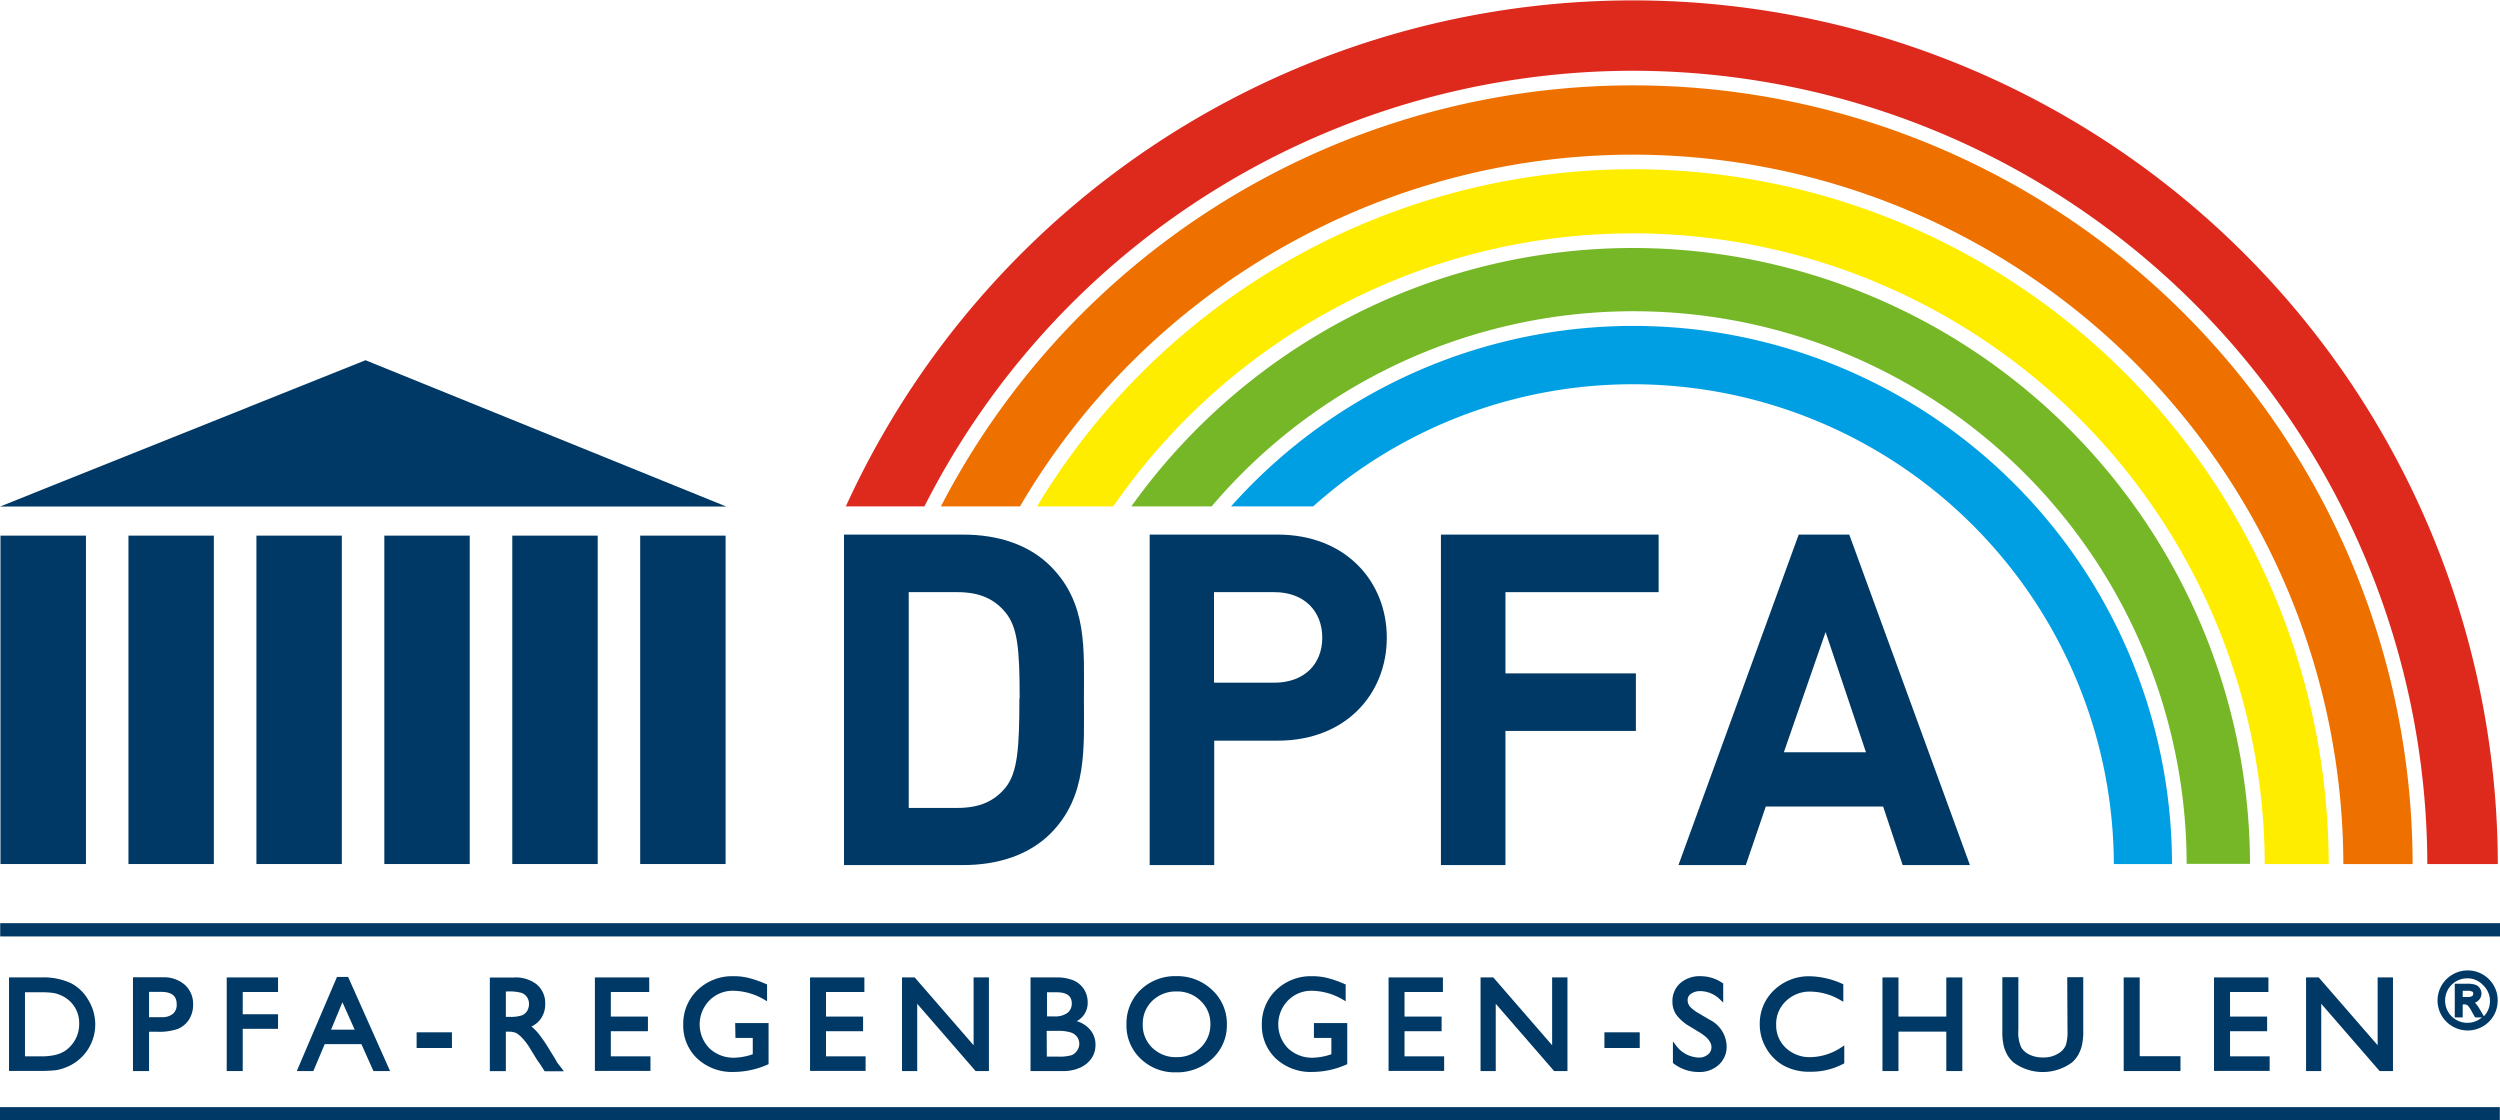
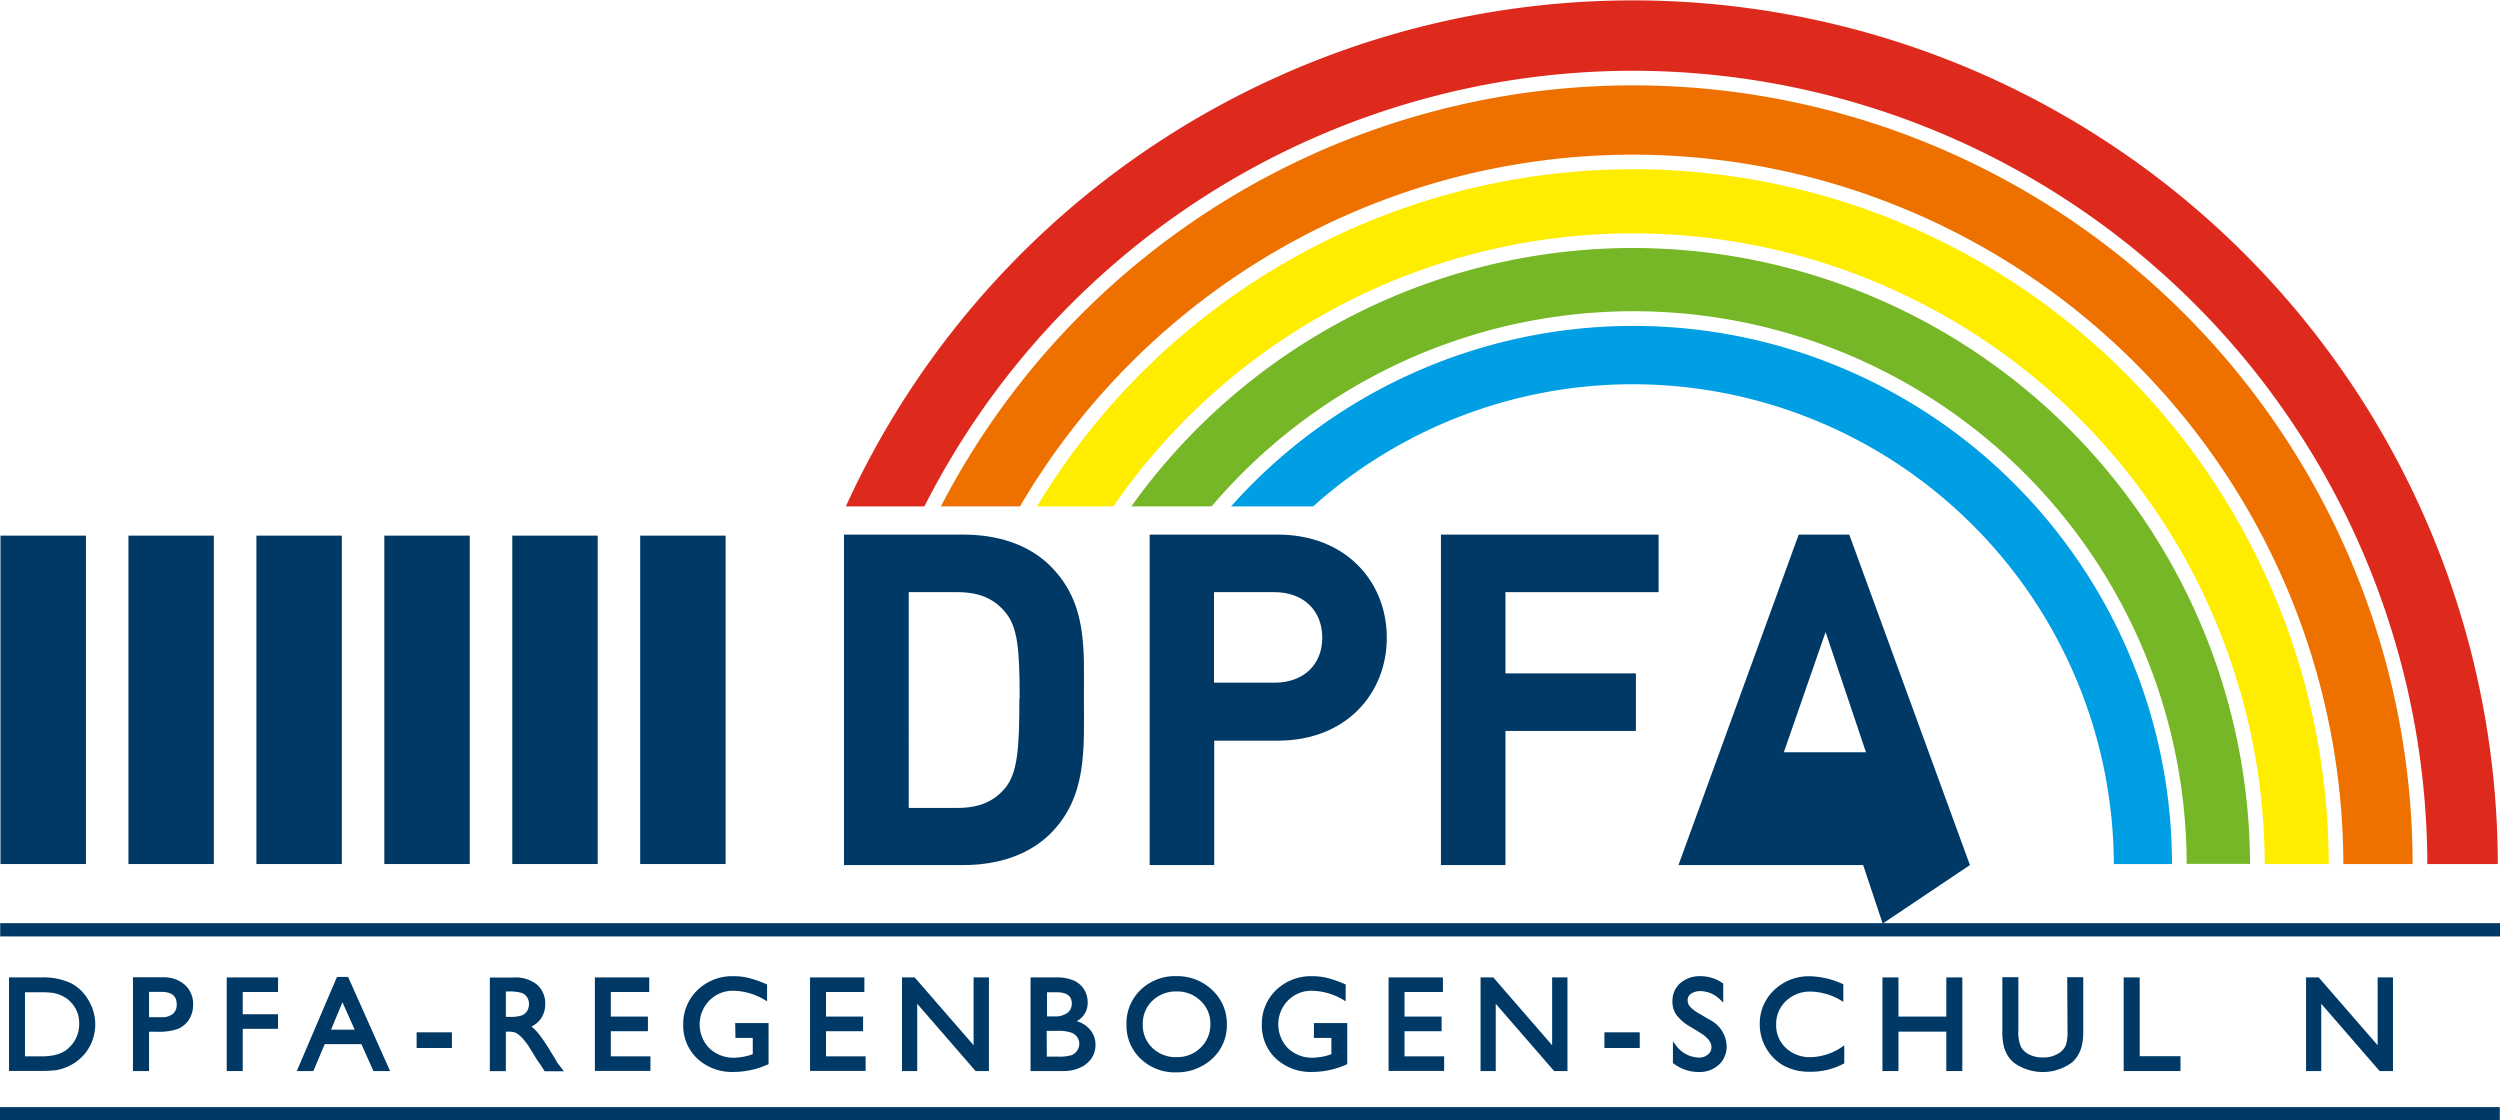
<svg xmlns="http://www.w3.org/2000/svg" viewBox="0 0 365.32 163.72">
  <defs>
    <style>.cls-1{fill:#de291d;}.cls-2{fill:#ee7100;}.cls-3{fill:#ffed00;}.cls-4{fill:#75b726;}.cls-5{fill:#009ee3;}.cls-6,.cls-7{fill:#003965;}.cls-7{fill-rule:evenodd;}</style>
  </defs>
  <path class="cls-1" d="M238.63,10.34A116.2,116.2,0,0,1,354.7,126.26H365A126.4,126.4,0,0,0,123.6,74h11.48A116.18,116.18,0,0,1,238.63,10.34Z" />
  <path class="cls-2" d="M238.63,22.6a103.92,103.92,0,0,1,103.8,103.66h10.12A113.91,113.91,0,0,0,137.49,74h11.56A103.86,103.86,0,0,1,238.63,22.6Z" />
  <path class="cls-3" d="M238.63,34.1a92.41,92.41,0,0,1,92.31,92.16h9.35A101.64,101.64,0,0,0,151.54,74h11.15A92.24,92.24,0,0,1,238.63,34.1Z" />
  <path class="cls-4" d="M238.63,36.24A90.07,90.07,0,0,0,165.32,74h11.73a80.85,80.85,0,0,1,142.48,52.24h9.26A90.26,90.26,0,0,0,238.63,36.24Z" />
  <path class="cls-5" d="M238.63,56.15a70.34,70.34,0,0,1,70.26,70.11h8.5A78.71,78.71,0,0,0,179.89,74h12A70,70,0,0,1,238.63,56.15Z" />
  <rect class="cls-6" x="0.03" y="134.9" width="365.3" height="1.94" />
  <rect class="cls-6" y="161.78" width="365.29" height="1.95" />
-   <polygon class="cls-7" points="0 74.02 53.41 52.64 106.13 74.02 0 74.02" />
  <polygon class="cls-6" points="0.07 78.27 12.56 78.27 12.56 126.26 0.07 126.26 0.07 78.27 0.07 78.27" />
  <polygon class="cls-6" points="18.77 78.27 31.25 78.27 31.25 126.26 18.77 126.26 18.77 78.27 18.77 78.27" />
  <polygon class="cls-6" points="37.47 78.27 49.95 78.27 49.95 126.26 37.47 126.26 37.47 78.27 37.47 78.27" />
  <polygon class="cls-6" points="56.16 78.27 68.64 78.27 68.64 126.26 56.16 126.26 56.16 78.27 56.16 78.27" />
  <polygon class="cls-6" points="74.86 78.27 87.34 78.27 87.34 126.26 74.86 126.26 74.86 78.27 74.86 78.27" />
  <polygon class="cls-6" points="93.55 78.27 106.03 78.27 106.03 126.26 93.55 126.26 93.55 78.27 93.55 78.27" />
  <path class="cls-7" d="M158.39,102.06c0-7.25.54-13.9-4.88-19.33-3.19-3.18-7.73-4.61-12.75-4.61H123.33v48.29h17.43c5,0,9.56-1.43,12.75-4.61C158.93,116.37,158.39,109.32,158.39,102.06Zm-9.43,0c0,7.32-.27,10.79-2,13-1.63,2-3.8,3-7.05,3h-7.12V86.53h7.12c3.25,0,5.42,1,7.05,3C148.69,91.69,149,94.74,149,102.06Z" />
  <path class="cls-7" d="M202.65,93.18c0-8.2-6-15.06-15.94-15.06H168v48.29h9.43V108.23h9.29C196.68,108.23,202.65,101.38,202.65,93.18Zm-9.43,0c0,3.93-2.71,6.58-7,6.58h-8.82V86.53h8.82C190.51,86.53,193.22,89.24,193.22,93.18Z" />
  <polygon class="cls-7" points="242.37 86.53 242.37 78.12 210.56 78.12 210.56 126.41 219.99 126.41 219.99 106.81 239.05 106.81 239.05 98.4 219.99 98.4 219.99 86.53 242.37 86.53" />
-   <path class="cls-7" d="M287.86,126.41,270.23,78.12h-7.39l-17.57,48.29h9.84l2.92-8.55h17.15l2.85,8.55Zm-15.19-16.48h-12l6.1-17.57Z" />
+   <path class="cls-7" d="M287.86,126.41,270.23,78.12h-7.39l-17.57,48.29h9.84h17.15l2.85,8.55Zm-15.19-16.48h-12l6.1-17.57Z" />
  <path class="cls-6" d="M10.37,143.67A9.54,9.54,0,0,0,6,142.83H1.32v13.66H5.73a20.25,20.25,0,0,0,2.42-.1A6.83,6.83,0,0,0,9.56,156a6.71,6.71,0,0,0,2.33-1.48,6.62,6.62,0,0,0,1.5-2.2,6.75,6.75,0,0,0,.53-2.63,6.84,6.84,0,0,0-1-3.54A6.26,6.26,0,0,0,10.37,143.67ZM3.65,145H5.8a12.93,12.93,0,0,1,2,.1,4.86,4.86,0,0,1,1.24.41,4.29,4.29,0,0,1,1.16.78,4.36,4.36,0,0,1,1.37,3.32A4.67,4.67,0,0,1,10.18,153a3.81,3.81,0,0,1-.91.7,4.82,4.82,0,0,1-1.26.47,9.12,9.12,0,0,1-2.15.19H3.65Z" />
  <path class="cls-6" d="M23.85,142.81H19.43v13.7h2.35v-5.74H23a8.45,8.45,0,0,0,3-.42A3.59,3.59,0,0,0,27.61,149a4,4,0,0,0,.61-2.17,3.75,3.75,0,0,0-1.2-2.91A4.59,4.59,0,0,0,23.85,142.81Zm-.22,5.83H21.78v-3.7h1.74c1.57,0,2.3.58,2.3,1.82a1.73,1.73,0,0,1-.55,1.39A2.47,2.47,0,0,1,23.63,148.64Z" />
  <polygon class="cls-6" points="33.13 156.51 35.47 156.51 35.47 150.34 40.63 150.34 40.63 148.21 35.47 148.21 35.47 144.96 40.63 144.96 40.63 142.83 33.13 142.83 33.13 156.51" />
  <path class="cls-6" d="M49.24,142.76l-5.87,13.75h2.42l1.66-3.93h5.36l1.76,3.93H57l-6.13-13.75Zm2.59,7.7H48.38l1.66-4Z" />
  <rect class="cls-6" x="60.88" y="150.85" width="5.16" height="2.29" />
  <path class="cls-6" d="M80.38,153.53A22.76,22.76,0,0,0,78.66,151a7.19,7.19,0,0,0-1-1,3.45,3.45,0,0,0,1.4-1.18,3.67,3.67,0,0,0,.61-2.12,3.56,3.56,0,0,0-1.25-2.86,5,5,0,0,0-3.33-1H71.58v13.68h2.34v-5.76h.27a2.85,2.85,0,0,1,1.22.18,4.15,4.15,0,0,1,.83.66,10.11,10.11,0,0,1,1,1.26l1.23,2,.37.53a.92.92,0,0,1,.11.15l.64,1h2.81l-1-1.3C81.21,154.84,80.84,154.27,80.38,153.53Zm-6.46-8.65h.34a6.64,6.64,0,0,1,1.93.2,1.57,1.57,0,0,1,.82.63,1.76,1.76,0,0,1,.29,1,2,2,0,0,1-.26,1,1.62,1.62,0,0,1-.74.65,5.19,5.19,0,0,1-1.88.23h-.5Z" />
  <polygon class="cls-6" points="89.26 150.69 94.68 150.69 94.68 148.55 89.26 148.55 89.26 144.96 94.87 144.96 94.87 142.83 86.93 142.83 86.93 156.49 95.05 156.49 95.05 154.36 89.26 154.36 89.26 150.69" />
  <path class="cls-6" d="M107.47,151.67H110v2.38h0a8.72,8.72,0,0,1-2.65.51,5.13,5.13,0,0,1-3.68-1.37,5,5,0,0,1,0-7,4.77,4.77,0,0,1,3.5-1.41,9.15,9.15,0,0,1,4.59,1.34l.33.19v-2.46l-.14-.05a16.44,16.44,0,0,0-2.57-.9,9,9,0,0,0-2.17-.25,7.32,7.32,0,0,0-5.26,2,6.83,6.83,0,0,0-2.11,5.1,6.6,6.6,0,0,0,2,4.89,7.43,7.43,0,0,0,5.4,2,12.31,12.31,0,0,0,4.94-1.08l.13-.06v-6h-4.88Z" />
  <polygon class="cls-6" points="120.7 150.69 126.12 150.69 126.12 148.55 120.7 148.55 120.7 144.96 126.31 144.96 126.31 142.83 118.37 142.83 118.37 156.49 126.49 156.49 126.49 154.36 120.7 154.36 120.7 150.69" />
  <polygon class="cls-6" points="142.27 152.74 133.66 142.83 131.81 142.83 131.81 156.51 134.03 156.51 134.03 146.68 142.56 156.51 144.51 156.51 144.51 142.83 142.27 142.83 142.27 152.74" />
  <path class="cls-6" d="M157.34,149.22a3,3,0,0,0,1.6-2.73,3.56,3.56,0,0,0-.52-1.9,3.46,3.46,0,0,0-1.49-1.3,6.37,6.37,0,0,0-2.65-.46h-3.69v13.68h4.7a5.85,5.85,0,0,0,2.62-.53,4,4,0,0,0,1.62-1.37,3.48,3.48,0,0,0,.55-1.93,3.32,3.32,0,0,0-.91-2.35A4.06,4.06,0,0,0,157.34,149.22ZM156,148a3.05,3.05,0,0,1-2,.52h-1V145h1.41c2,0,2.21,1,2.21,1.68A1.72,1.72,0,0,1,156,148Zm-3.05,2.64h1.55a6,6,0,0,1,2,.24,1.81,1.81,0,0,1,.91.67,1.71,1.71,0,0,1,0,1.95,1.8,1.8,0,0,1-.79.68,6.21,6.21,0,0,1-2,.22h-1.65Z" />
  <path class="cls-6" d="M171.91,142.64a7.27,7.27,0,0,0-5.23,2,6.78,6.78,0,0,0-2.07,5.06,6.64,6.64,0,0,0,2.06,5,7.15,7.15,0,0,0,5.14,2,7.58,7.58,0,0,0,5.34-2,6.6,6.6,0,0,0,2.13-5,6.7,6.7,0,0,0-2.11-5A7.39,7.39,0,0,0,171.91,142.64Zm0,11.84a4.89,4.89,0,0,1-3.52-1.36,4.57,4.57,0,0,1-1.4-3.41,4.64,4.64,0,0,1,1.4-3.47,4.94,4.94,0,0,1,3.58-1.36,4.8,4.8,0,0,1,3.48,1.38,4.51,4.51,0,0,1,1.42,3.38,4.65,4.65,0,0,1-1.42,3.45A4.88,4.88,0,0,1,171.93,154.48Z" />
  <path class="cls-6" d="M192,151.67h2.55v2.38h0a8.72,8.72,0,0,1-2.65.51,5.11,5.11,0,0,1-3.68-1.37,5,5,0,0,1,0-7,4.77,4.77,0,0,1,3.5-1.41,9.18,9.18,0,0,1,4.59,1.34l.33.19v-2.46l-.14-.05a16.44,16.44,0,0,0-2.57-.9,9,9,0,0,0-2.17-.25,7.32,7.32,0,0,0-5.26,2,6.83,6.83,0,0,0-2.11,5.1,6.63,6.63,0,0,0,2,4.89,7.47,7.47,0,0,0,5.41,2,12.31,12.31,0,0,0,4.94-1.08l.13-.06v-6H192Z" />
  <polygon class="cls-6" points="205.24 150.69 210.66 150.69 210.66 148.55 205.24 148.55 205.24 144.96 210.85 144.96 210.85 142.83 202.91 142.83 202.91 156.49 211.03 156.49 211.03 154.36 205.24 154.36 205.24 150.69" />
  <polygon class="cls-6" points="226.81 152.74 218.21 142.83 216.35 142.83 216.35 156.51 218.57 156.51 218.57 146.68 227.1 156.51 229.05 156.51 229.05 142.83 226.81 142.83 226.81 152.74" />
  <rect class="cls-6" x="234.45" y="150.85" width="5.16" height="2.29" />
  <path class="cls-6" d="M249.8,149l-1.45-.86a5.79,5.79,0,0,1-1.36-1,1.47,1.47,0,0,1-.38-1,1.1,1.1,0,0,1,.5-.93,2.41,2.41,0,0,1,1.4-.38,4.18,4.18,0,0,1,2.92,1.31l.38.36v-2.79l-.1-.06a5.6,5.6,0,0,0-3.16-1,4.31,4.31,0,0,0-3,1,3.48,3.48,0,0,0-1.16,2.71,3.32,3.32,0,0,0,.62,2,6.6,6.6,0,0,0,2,1.68l1.44.88c1.09.68,1.64,1.38,1.64,2.1a1.33,1.33,0,0,1-.52,1.08,2,2,0,0,1-1.34.44,4.29,4.29,0,0,1-3.38-1.86l-.39-.5v3.15l.09.07a6,6,0,0,0,3.7,1.25,4.13,4.13,0,0,0,2.92-1.06,3.56,3.56,0,0,0,1.14-2.74A4.45,4.45,0,0,0,249.8,149Z" />
  <path class="cls-6" d="M264.58,154.48a5.07,5.07,0,0,1-3.62-1.35,4.5,4.5,0,0,1-1.41-3.42,4.55,4.55,0,0,1,1.43-3.43,5,5,0,0,1,3.62-1.38,8.92,8.92,0,0,1,4.43,1.3l.33.19v-2.56l-.13-.06a12.13,12.13,0,0,0-4.72-1.11,7.33,7.33,0,0,0-5.24,2,6.7,6.7,0,0,0-2.12,5,6.86,6.86,0,0,0,.93,3.49,6.75,6.75,0,0,0,2.52,2.54,7.67,7.67,0,0,0,3.87.92,10.08,10.08,0,0,0,4.92-1.17l.11-.06v-2.62l-.33.22A8.41,8.41,0,0,1,264.58,154.48Z" />
  <polygon class="cls-6" points="284.41 148.55 277.42 148.55 277.42 142.83 275.08 142.83 275.08 156.51 277.42 156.51 277.42 150.75 284.41 150.75 284.41 156.51 286.75 156.51 286.75 142.83 284.41 142.83 284.41 148.55" />
  <path class="cls-6" d="M302.12,150.56a6.82,6.82,0,0,1-.23,2.13,2.49,2.49,0,0,1-.74,1,4,4,0,0,1-2.61.83,4.29,4.29,0,0,1-2-.42,2.76,2.76,0,0,1-1.2-1.08,5.34,5.34,0,0,1-.4-2.49v-7.73h-2.34v7.72a9.37,9.37,0,0,0,.22,2.4,5.49,5.49,0,0,0,.56,1.33,4.64,4.64,0,0,0,.85,1,7.21,7.21,0,0,0,8.55,0,4.31,4.31,0,0,0,.84-1,5.12,5.12,0,0,0,.57-1.35,8.94,8.94,0,0,0,.23-2.37v-7.73h-2.34Z" />
  <polygon class="cls-6" points="312.67 142.83 310.33 142.83 310.33 156.51 318.63 156.51 318.63 154.34 312.67 154.34 312.67 142.83" />
-   <polygon class="cls-6" points="325.87 150.69 331.29 150.69 331.29 148.55 325.87 148.55 325.87 144.96 331.48 144.96 331.48 142.83 323.53 142.83 323.53 156.49 331.66 156.49 331.66 154.36 325.87 154.36 325.87 150.69" />
  <polygon class="cls-6" points="347.44 152.74 338.83 142.83 336.98 142.83 336.98 156.51 339.2 156.51 339.2 146.68 347.73 156.51 349.68 156.51 349.68 142.83 347.44 142.83 347.44 152.74" />
-   <path class="cls-6" d="M364.4,144a4.38,4.38,0,0,0-6-1.6,4.37,4.37,0,0,0-1.61,6,4.42,4.42,0,0,0,6,1.6,4.33,4.33,0,0,0,2.19-3.8A4.24,4.24,0,0,0,364.4,144Zm-3,1.23a.36.36,0,0,1-.16.33,1.34,1.34,0,0,1-.71.13h-.66v-.91h.61a1.5,1.5,0,0,1,.77.12C361.32,144.9,361.41,145,361.41,145.2Zm.94,2.21a5.75,5.75,0,0,0-.59-.82l-.1-.09a1.44,1.44,0,0,0,.53-.35,1.35,1.35,0,0,0,.43-1,1.37,1.37,0,0,0-.24-.77,1.31,1.31,0,0,0-.65-.51,3.68,3.68,0,0,0-1.24-.15h-1.77v4.92h1.16v-1.9h.21a.77.77,0,0,1,.52.16,4,4,0,0,1,.62.93l.46.81h1a3.25,3.25,0,0,1-5.38-2.46,3.24,3.24,0,0,1,3.25-3.25,3.1,3.1,0,0,1,2.3,1,3.13,3.13,0,0,1,1,2.3,3.1,3.1,0,0,1-.89,2.24Z" />
</svg>